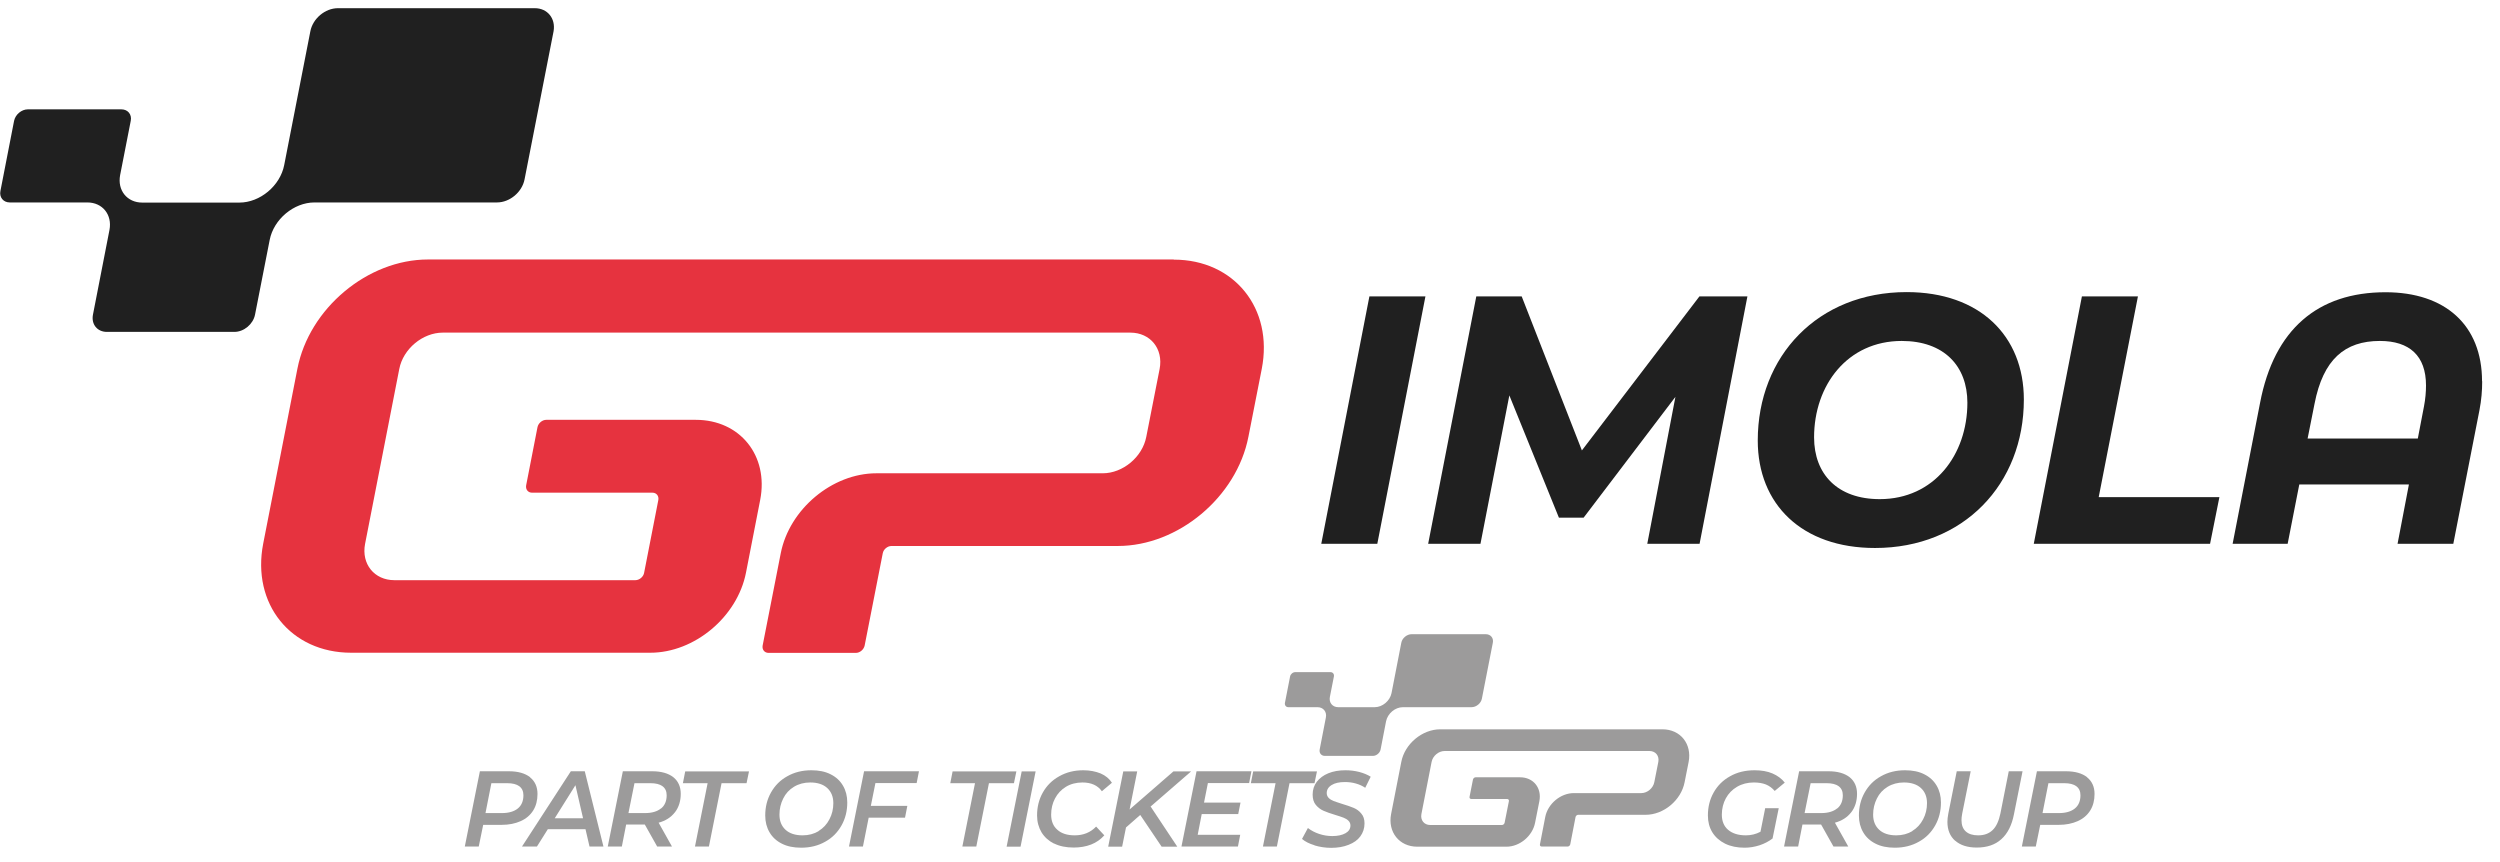
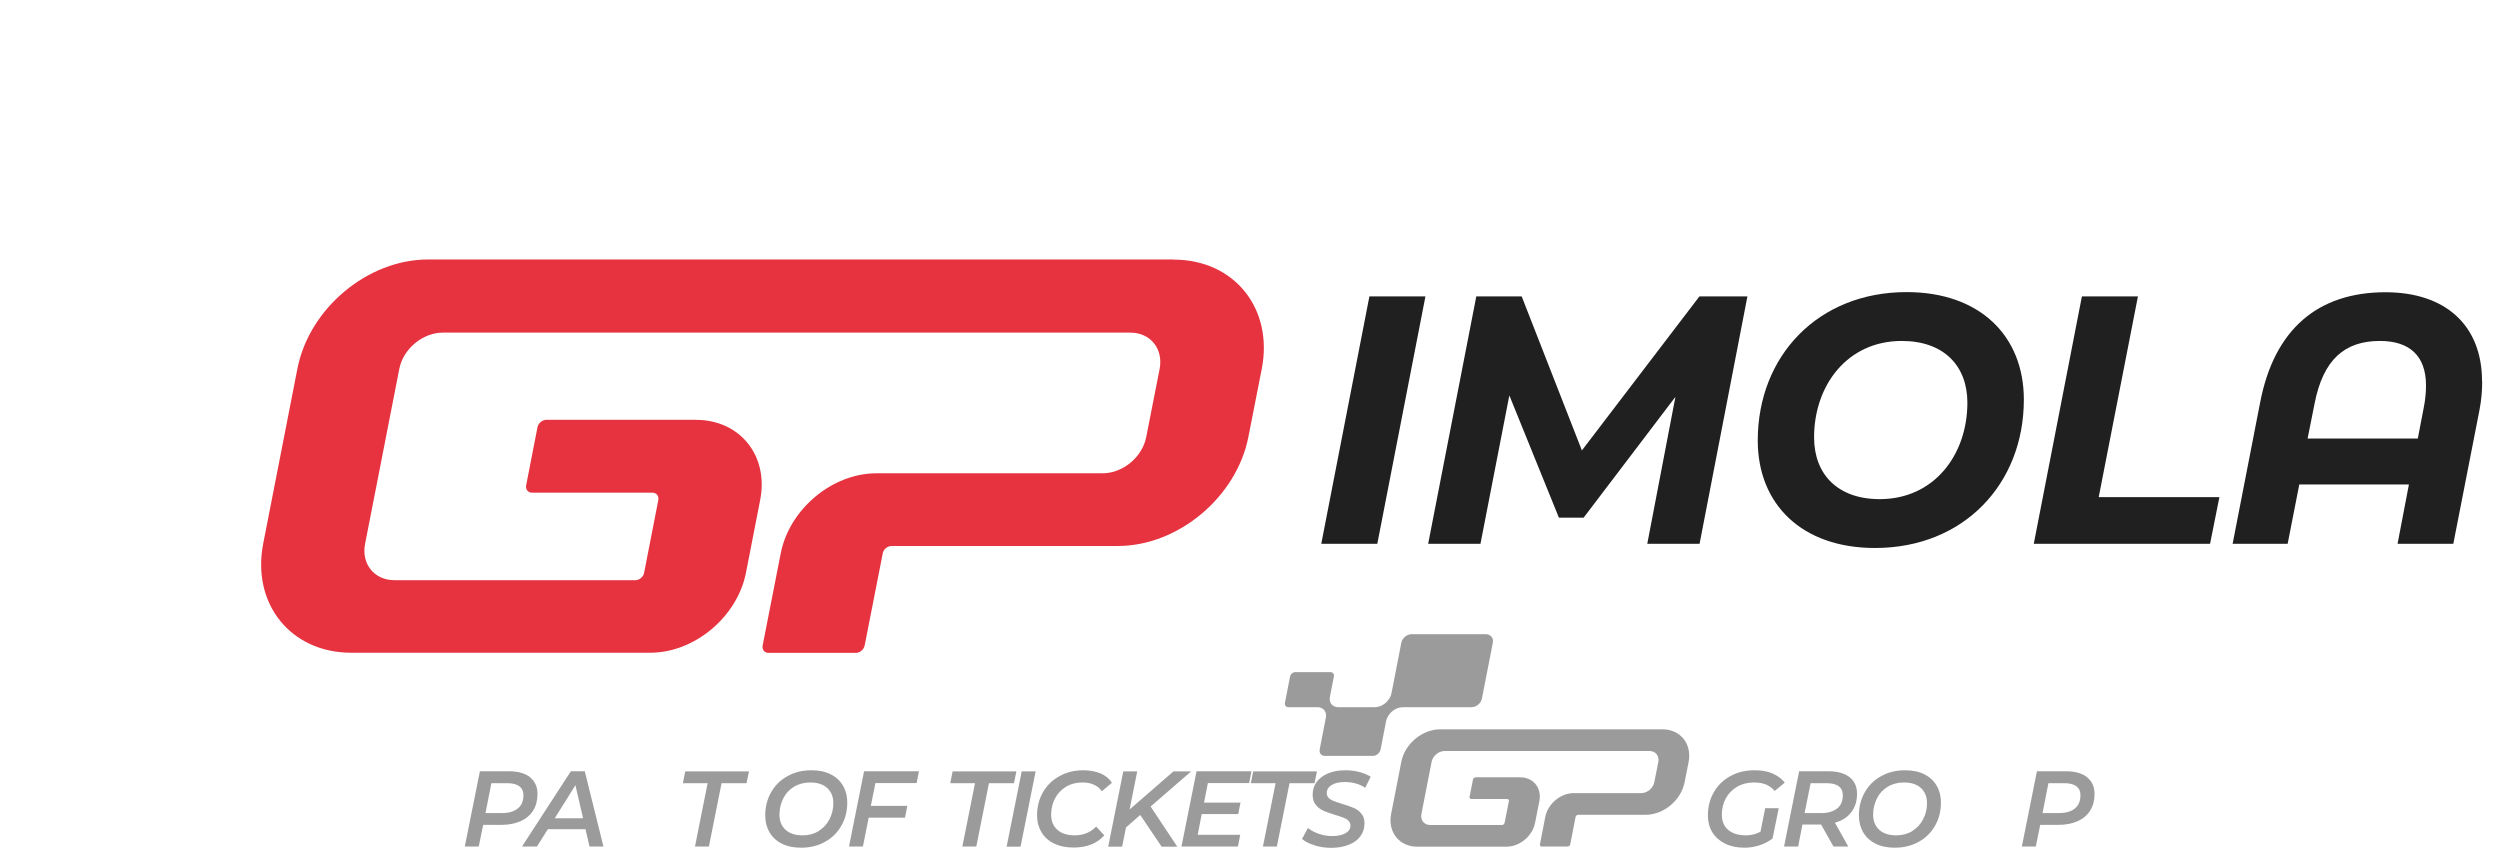
<svg xmlns="http://www.w3.org/2000/svg" width="174" height="60" viewBox="0 0 174 60">
  <g id="a">
    <path d="M95.31,20.63h3.9l-3.35,17.22h-3.9l3.35-17.22Z" fill="#202020" />
    <path d="M121.62,20.63l-3.33,17.22h-3.64l1.96-10.23-6.39,8.41h-1.72l-3.45-8.51-2.01,10.33h-3.64l3.35-17.22h3.16l4.19,10.72,8.18-10.72h3.33Z" fill="#202020" />
    <path d="M122.34,30.66c0-5.88,4.19-10.33,10.36-10.33,5.1,0,8.16,3.05,8.16,7.48,0,5.88-4.19,10.33-10.36,10.33-5.1,0-8.16-3.05-8.16-7.48ZM136.93,28.03c0-2.56-1.63-4.3-4.57-4.3-3.78,0-6.1,3.08-6.1,6.71,0,2.56,1.63,4.3,4.57,4.3,3.78,0,6.1-3.08,6.1-6.72Z" fill="#202020" />
    <path d="M144.9,20.63h3.9l-2.73,13.97h8.4l-.65,3.25h-12.27l3.35-17.22Z" fill="#202020" />
    <path d="M172.76,26.53c0,.64-.05,1.3-.19,2.02l-1.82,9.3h-3.88l.79-4.13h-7.63l-.81,4.13h-3.83l1.91-9.81c.98-5.14,4.04-7.7,8.73-7.7,4.16,0,6.72,2.29,6.72,6.2ZM168.28,30.52l.43-2.24c.1-.52.14-1.01.14-1.45,0-2.07-1.15-3.1-3.21-3.1-2.44,0-3.95,1.28-4.55,4.38l-.48,2.41h7.66Z" fill="#202020" />
    <path d="M81.69,18.06H29.79c-4.2,0-8.27,3.4-9.09,7.6l-2.38,12.17c-.82,4.2,1.92,7.6,6.12,7.6h20.82c3.08,0,6.06-2.5,6.66-5.57l.99-5.07c.6-3.08-1.41-5.57-4.48-5.57h-10.41c-.28,0-.55.23-.61.51l-.79,4.05c-.05.28.13.51.41.51h8.38c.28,0,.46.23.41.51l-.99,5.07c-.05.28-.33.51-.61.51h-16.77c-1.4,0-2.31-1.13-2.04-2.53l2.38-12.17c.27-1.4,1.63-2.53,3.03-2.53h47.85c1.4,0,2.31,1.13,2.04,2.53l-.93,4.73c-.27,1.4-1.63,2.53-3.03,2.53h-15.75c-3.08,0-6.06,2.5-6.66,5.57l-1.26,6.42c-.05.28.13.51.41.51h6.08c.28,0,.55-.23.61-.51l1.26-6.42c.05-.28.33-.51.61-.51h15.75c4.2,0,8.27-3.4,9.09-7.6l.93-4.73c.82-4.2-1.92-7.6-6.12-7.6h-.01Z" fill="#e6333f" />
-     <path d="M37.22.57h-13.7c-.89,0-1.75.72-1.92,1.61l-1.82,9.31c-.28,1.44-1.68,2.61-3.12,2.61h-6.76c-1.05,0-1.74-.85-1.54-1.91l.74-3.78c.09-.44-.2-.8-.65-.8H1.94c-.44,0-.87.36-.96.8L.03,13.29c-.09.44.2.8.65.8h5.4c1.05,0,1.74.85,1.54,1.91h0l-1.15,5.9c-.13.67.3,1.2.97,1.2h8.87c.67,0,1.31-.54,1.44-1.2l1.02-5.2c.28-1.44,1.68-2.61,3.12-2.61h12.7c.89,0,1.75-.72,1.92-1.61l2.02-10.31c.15-.88-.42-1.6-1.31-1.6Z" fill="#202020" />
  </g>
  <g id="b">
    <path d="M103.41,44.14h-5.16c-.33,0-.66.27-.72.6l-.68,3.5h0c-.11.54-.63.98-1.17.98h-2.54c-.4,0-.66-.32-.58-.72h0s.28-1.42.28-1.42c.03-.17-.08-.3-.24-.3h-2.45c-.17,0-.33.14-.36.3l-.36,1.84c-.03.17.08.3.24.3h2.03c.4,0,.66.32.58.72h0s-.43,2.22-.43,2.22c-.05.25.11.45.36.45h3.34c.25,0,.49-.2.54-.45l.38-1.96c.11-.54.63-.98,1.17-.98h4.78c.33,0,.66-.27.72-.6l.76-3.88c.07-.33-.15-.6-.49-.6Z" fill="#9c9b9b" />
    <path d="M115.72,50.76h-15.48c-1.25,0-2.47,1.01-2.71,2.27l-.71,3.63c-.24,1.25.57,2.27,1.82,2.27h6.21c.92,0,1.81-.74,1.99-1.66l.3-1.51c.18-.92-.42-1.66-1.34-1.66h-3.1c-.08,0-.16.07-.18.15l-.24,1.21c-.02.08.04.15.12.15h2.5c.08,0,.14.07.12.15l-.3,1.51c-.02.08-.1.15-.18.15h-5c-.42,0-.69-.34-.61-.76l.71-3.63c.08-.42.49-.76.9-.76h14.27c.42,0,.69.34.61.76l-.28,1.41c-.08.42-.49.76-.9.76h-4.7c-.92,0-1.81.74-1.99,1.66l-.37,1.91c-.02.08.04.15.12.15h1.81c.08,0,.16-.07.18-.15l.37-1.91c.02-.08.1-.15.18-.15h4.7c1.25,0,2.47-1.01,2.71-2.27l.28-1.41c.24-1.25-.57-2.27-1.82-2.27Z" fill="#9c9b9b" />
    <path d="M67.88,54.51h-1.74l.16-.82h4.44l-.17.82h-1.74l-.88,4.41h-.97l.88-4.41Z" fill="#9c9b9b" />
    <path d="M71.11,53.69h.97l-1.05,5.24h-.97l1.05-5.24Z" fill="#9c9b9b" />
    <path d="M73.37,58.72c-.38-.19-.67-.45-.88-.79-.2-.34-.31-.73-.31-1.17,0-.59.13-1.12.4-1.6.27-.48.65-.86,1.14-1.13.49-.28,1.05-.42,1.68-.42.45,0,.85.08,1.2.22.35.15.61.37.79.65l-.7.59c-.29-.41-.75-.61-1.35-.61-.43,0-.82.1-1.15.3-.33.2-.58.47-.76.81-.18.34-.27.72-.27,1.13,0,.44.14.8.43,1.05.28.26.69.39,1.21.39.6,0,1.1-.2,1.49-.61l.57.61c-.25.28-.56.5-.92.64-.36.14-.77.21-1.21.21-.52,0-.98-.09-1.36-.28Z" fill="#9c9b9b" />
    <path d="M80.08,56.13l1.86,2.8h-1.09l-1.49-2.21-.99.87-.27,1.34h-.97l1.05-5.24h.97l-.53,2.65,3.05-2.65h1.23l-2.8,2.43h-.02Z" fill="#9c9b9b" />
    <path d="M84.07,54.5l-.27,1.36h2.54l-.16.8h-2.54l-.28,1.44h2.96l-.16.82h-3.93l1.05-5.24h3.82l-.16.82h-2.86Z" fill="#9c9b9b" />
    <path d="M88.8,54.51h-1.74l.16-.82h4.44l-.17.82h-1.74l-.88,4.41h-.97l.88-4.41Z" fill="#9c9b9b" />
    <path d="M91.49,58.83c-.37-.11-.66-.26-.87-.44l.41-.76c.22.17.48.31.78.41s.61.15.92.15c.38,0,.69-.07.92-.2.23-.13.34-.31.34-.54,0-.13-.05-.24-.14-.33s-.21-.16-.34-.21c-.14-.05-.33-.12-.57-.19-.34-.1-.61-.2-.82-.29-.21-.09-.39-.23-.54-.41s-.22-.42-.22-.72c0-.34.1-.64.29-.89.19-.25.46-.45.8-.59.34-.14.74-.21,1.19-.21.34,0,.66.04.97.12.3.08.57.19.79.33l-.38.77c-.19-.13-.41-.23-.66-.3-.24-.07-.5-.1-.76-.1-.39,0-.7.07-.92.21-.23.14-.34.33-.34.56,0,.13.05.25.14.34.09.09.21.16.34.21.14.05.33.12.59.2.33.1.6.19.81.28s.39.22.53.4c.15.17.22.4.22.68,0,.34-.1.64-.29.9s-.46.45-.82.59c-.35.14-.75.21-1.21.21-.4,0-.79-.06-1.16-.17Z" fill="#9c9b9b" />
    <path d="M36.89,54.1c.35.28.52.67.52,1.16,0,.44-.1.83-.3,1.15-.2.32-.49.57-.87.74-.38.17-.82.26-1.33.26h-1.28l-.31,1.51h-.97l1.05-5.24h2.02c.63,0,1.12.14,1.47.41ZM36.04,56.27c.26-.21.39-.52.39-.92,0-.28-.1-.49-.29-.63s-.47-.21-.83-.21h-1.11l-.41,2.08h1.15c.47,0,.84-.11,1.1-.32Z" fill="#9c9b9b" />
    <path d="M40.76,57.71h-2.63l-.76,1.21h-1.04l3.4-5.24h.97l1.3,5.24h-.97l-.28-1.21ZM40.58,56.95l-.53-2.3-1.44,2.3h1.98Z" fill="#9c9b9b" />
-     <path d="M46.97,56.54c-.27.35-.65.59-1.13.72l.93,1.66h-1.03l-.86-1.53h-1.3l-.3,1.53h-.98l1.05-5.24h2.04c.63,0,1.12.14,1.47.41.35.28.52.67.52,1.16s-.13.93-.4,1.28ZM46.01,56.27c.26-.21.39-.52.39-.92,0-.28-.1-.49-.29-.63s-.47-.21-.83-.21h-1.12l-.42,2.08h1.16c.47,0,.84-.11,1.1-.32Z" fill="#9c9b9b" />
    <path d="M49.27,54.51h-1.74l.16-.82h4.44l-.17.82h-1.74l-.88,4.41h-.97l.88-4.41Z" fill="#9c9b9b" />
    <path d="M54.42,58.72c-.38-.19-.66-.45-.86-.79s-.3-.73-.3-1.17c0-.59.13-1.12.4-1.6.27-.48.64-.86,1.13-1.13.49-.28,1.05-.42,1.68-.42.52,0,.97.09,1.34.28.38.19.66.45.86.79.2.34.3.73.3,1.17,0,.59-.13,1.12-.4,1.6s-.64.86-1.13,1.13c-.49.28-1.05.42-1.68.42-.52,0-.97-.09-1.34-.28ZM56.97,57.84c.33-.2.58-.47.76-.82.18-.34.27-.71.27-1.12,0-.44-.14-.79-.42-1.05-.28-.26-.68-.39-1.19-.39-.42,0-.8.1-1.13.3-.33.2-.58.47-.75.82-.17.34-.26.71-.26,1.12,0,.44.14.79.42,1.05.28.26.68.39,1.19.39.42,0,.8-.1,1.13-.3Z" fill="#9c9b9b" />
    <path d="M60.93,54.5l-.32,1.59h2.54l-.16.82h-2.53l-.4,2.01h-.97l1.05-5.24h3.82l-.16.82h-2.85Z" fill="#9c9b9b" />
    <path d="M122.88,56.25h.92l-.43,2.11c-.26.2-.57.36-.9.47-.34.11-.69.17-1.05.17-.51,0-.96-.09-1.35-.28-.38-.19-.68-.45-.89-.79s-.31-.73-.31-1.17c0-.59.13-1.12.4-1.6.27-.48.65-.86,1.14-1.13.49-.28,1.06-.42,1.71-.42.47,0,.89.07,1.24.22.35.15.64.36.86.64l-.7.58c-.17-.2-.37-.35-.61-.45-.23-.09-.51-.14-.84-.14-.44,0-.83.1-1.17.3-.34.2-.6.47-.78.8s-.28.72-.28,1.14c0,.44.14.8.43,1.05s.7.39,1.24.39c.36,0,.7-.08,1.02-.25l.33-1.65Z" fill="#9c9b9b" />
    <path d="M128.84,56.54c-.27.35-.65.59-1.13.72l.93,1.66h-1.03l-.86-1.53h-1.3l-.3,1.53h-.98l1.05-5.24h2.04c.63,0,1.12.14,1.47.41.35.28.52.67.52,1.16s-.13.93-.4,1.28ZM127.87,56.27c.26-.21.39-.52.39-.92,0-.28-.1-.49-.29-.63s-.47-.21-.83-.21h-1.12l-.42,2.08h1.16c.47,0,.84-.11,1.1-.32Z" fill="#9c9b9b" />
    <path d="M130.54,58.72c-.38-.19-.66-.45-.86-.79s-.3-.73-.3-1.17c0-.59.13-1.12.4-1.6.27-.48.64-.86,1.13-1.13.49-.28,1.05-.42,1.68-.42.52,0,.97.09,1.34.28.38.19.66.45.86.79.2.34.3.73.3,1.17,0,.59-.13,1.12-.4,1.6s-.64.86-1.13,1.13c-.49.28-1.05.42-1.68.42-.52,0-.97-.09-1.34-.28ZM133.09,57.84c.33-.2.58-.47.76-.82.18-.34.27-.71.27-1.12,0-.44-.14-.79-.42-1.05-.28-.26-.68-.39-1.19-.39-.42,0-.8.1-1.13.3-.33.2-.58.47-.75.82-.17.34-.26.71-.26,1.12,0,.44.14.79.42,1.05.28.26.68.39,1.19.39.42,0,.8-.1,1.13-.3Z" fill="#9c9b9b" />
-     <path d="M136.08,58.52c-.36-.32-.54-.76-.54-1.32,0-.16.02-.35.06-.56l.59-2.96h.97l-.59,2.94c-.04.2-.05.35-.05.46,0,.35.1.61.3.79.2.18.49.27.86.27.42,0,.75-.12,1.01-.37.25-.24.43-.63.54-1.16l.58-2.93h.96l-.6,3c-.15.77-.45,1.35-.88,1.73-.43.39-1,.58-1.71.58-.64,0-1.14-.16-1.5-.48Z" fill="#9c9b9b" />
    <path d="M145.26,54.1c.35.28.52.67.52,1.16,0,.44-.1.83-.3,1.15-.2.32-.49.57-.87.74-.38.17-.82.26-1.33.26h-1.28l-.31,1.51h-.97l1.05-5.24h2.02c.63,0,1.12.14,1.47.41ZM144.41,56.27c.26-.21.39-.52.39-.92,0-.28-.1-.49-.29-.63s-.47-.21-.83-.21h-1.11l-.41,2.08h1.15c.47,0,.84-.11,1.1-.32Z" fill="#9c9b9b" />
  </g>
</svg>